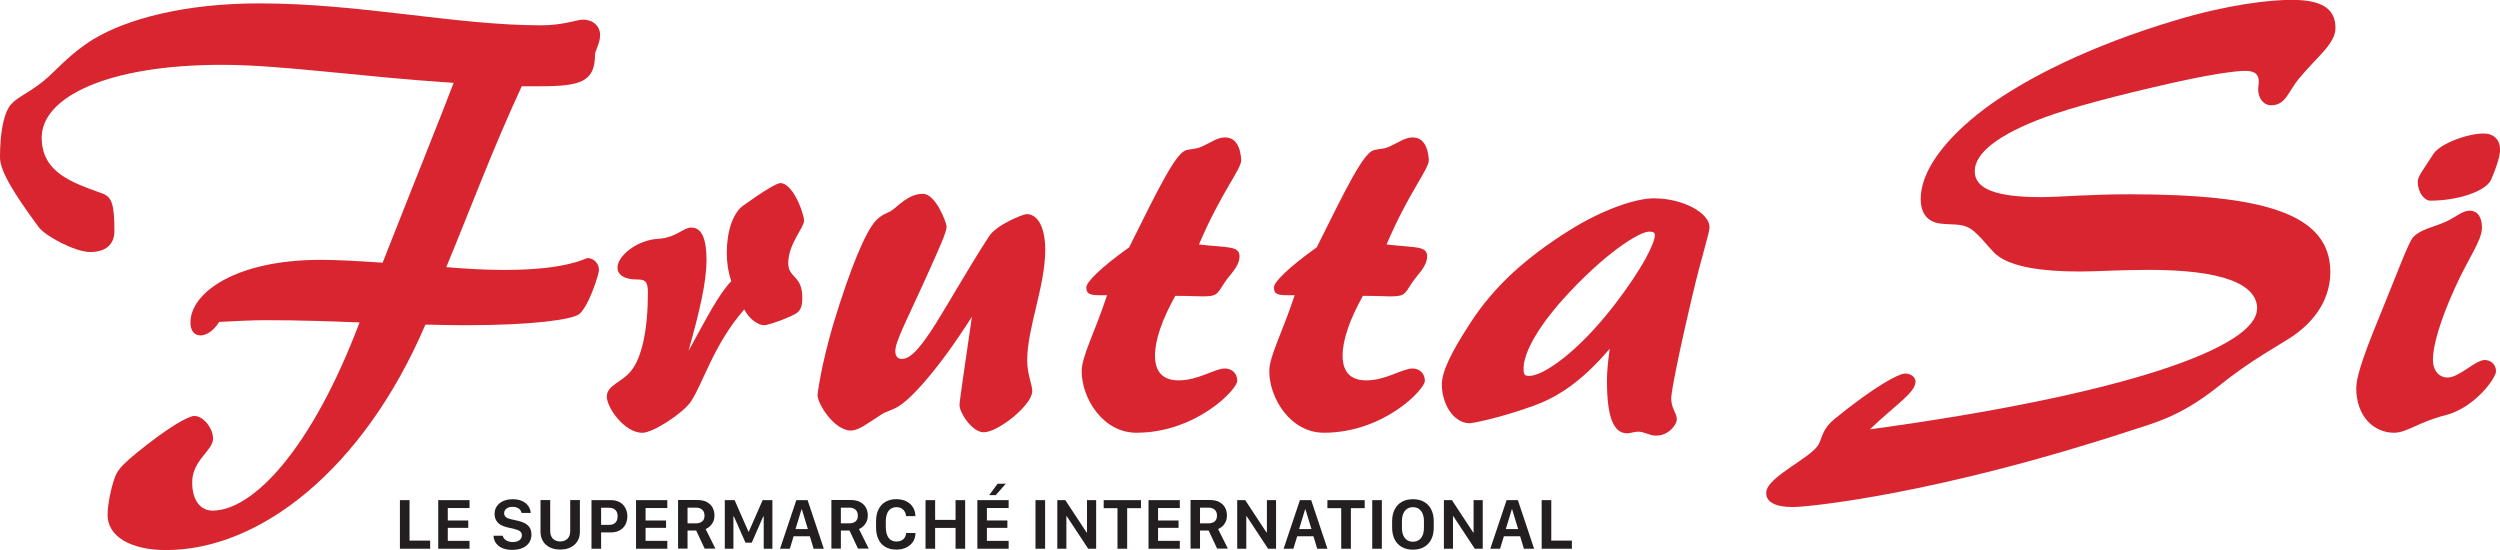
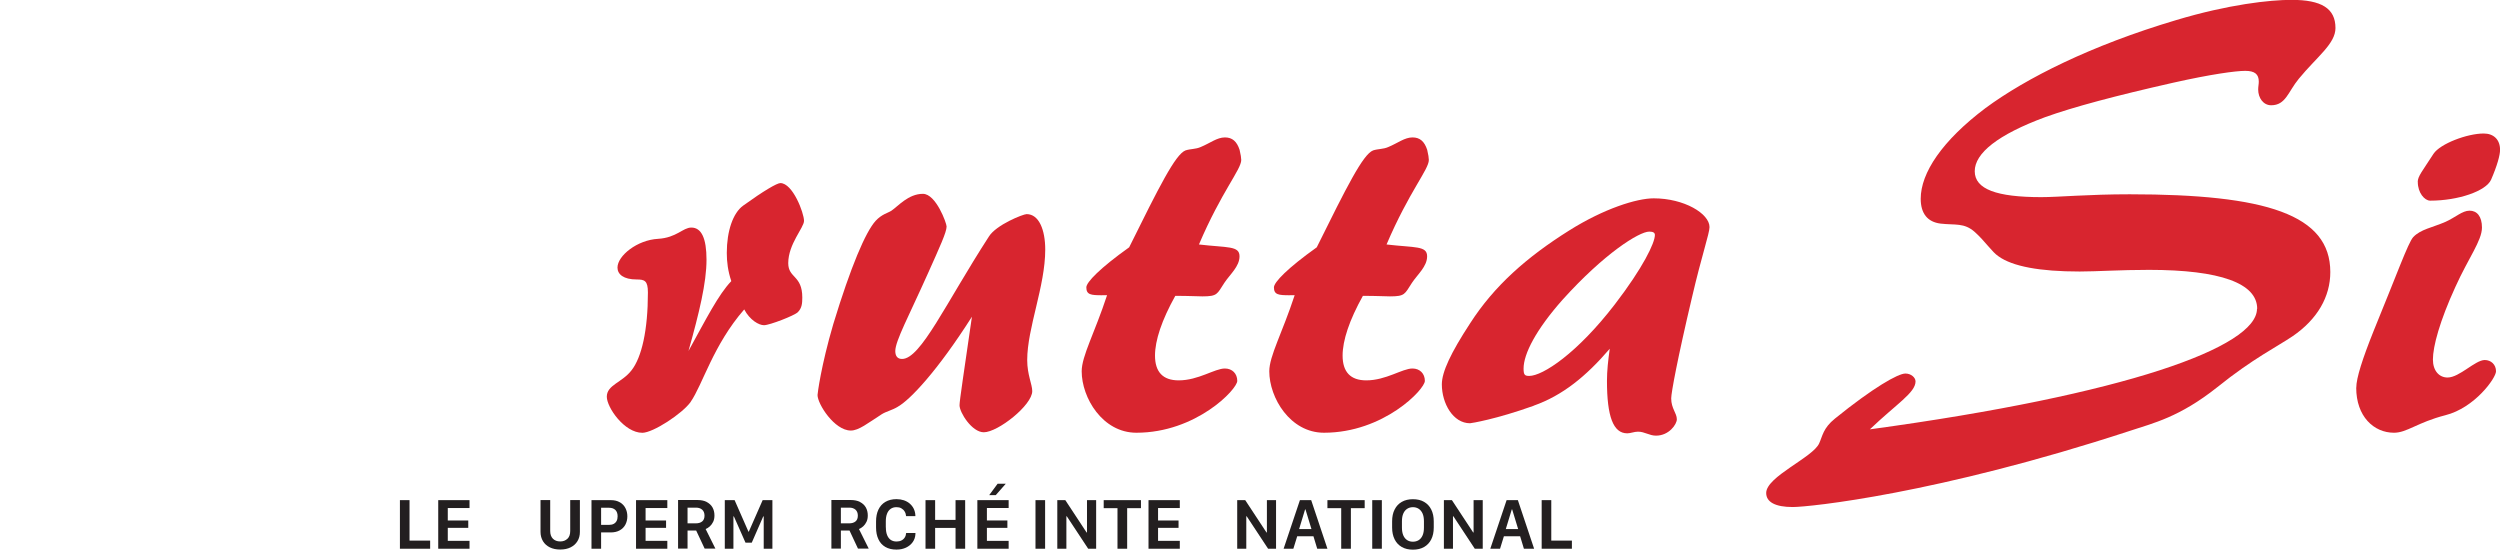
<svg xmlns="http://www.w3.org/2000/svg" id="Layer_2" viewBox="0 0 377.14 82.97">
  <defs>
    <style>.cls-1{fill:#d8252f;}.cls-2{fill:#231f20;}</style>
  </defs>
  <g id="Layer_1-2">
    <g>
-       <path class="cls-1" d="m68.43,12.5c-14.37-.94-25.93-2.72-34.94-2.72-17.43,0-27.2,4.93-27.2,10.97,0,5.27,4.59,6.8,9.1,8.42,1.45.51,1.87,1.53,1.87,5.7,0,2.04-1.36,3.15-3.66,3.15s-6.89-2.47-7.82-3.83C1.96,28.99,0,25.76,0,23.72c0-3.57.51-6.21,1.36-7.57.85-1.36,2.89-2.04,5.19-3.91,1.87-1.53,3.91-4.08,7.48-6.29C19.21,2.81,27.97.51,39.1.51c15.3,0,29.67,3.31,42.5,3.31,3.49,0,5.27-.85,6.38-.85,1.53,0,2.55,1.02,2.55,2.3s-.77,2.38-.77,2.98c0,4.08-2.21,4.76-8.16,4.76h-2.89c-4.42,9.52-7.82,18.7-11.39,27.29,2.98.25,5.87.42,8.76.42,9.61,0,12.16-1.79,12.58-1.79.85,0,1.7.77,1.7,1.79,0,.68-1.62,5.7-3.06,6.72-1.19.77-6.89,1.62-16.92,1.62-3.15,0-4.93-.08-5.36-.08h-.85c-9.35,21.85-24.99,34-39.1,34-5.61,0-8.84-2.21-8.84-5.27,0-2.13.85-5.36,1.36-6.29.51-.94,1.53-1.87,2.98-3.06,4.68-3.83,7.82-5.61,8.76-5.61,1.36,0,2.81,1.87,2.81,3.4,0,1.87-3.15,3.23-3.15,6.63,0,2.72,1.28,4.25,3.06,4.25,6.12,0,14.96-9.27,22.19-28.39-4.34-.17-9.1-.34-14.28-.34-2.29,0-4.59.17-6.89.26-.85,1.36-1.96,2.04-2.81,2.04-.94,0-1.53-.68-1.53-1.96,0-4.42,6.72-9.44,19.64-9.44,2.46,0,5.53.17,9.35.43,5.19-13.18,8.84-22.19,10.71-27.12Z" />
      <path class="cls-1" d="m104.21,60.61c-1.27,1.79-5.7,4.68-7.31,4.68-2.72,0-5.36-3.83-5.36-5.44,0-1.79,2.3-2.12,3.74-4,1.53-1.96,2.46-6.04,2.46-11.73,0-1.79-.51-1.96-1.7-1.96-1.96,0-2.89-.77-2.89-1.79,0-1.79,2.98-4.17,6.12-4.34,2.81-.17,3.74-1.7,5.02-1.7,1.53,0,2.29,1.62,2.29,4.85,0,3.49-1.1,7.99-2.72,13.77,2.72-4.93,4.51-8.5,6.46-10.54-.51-1.53-.68-2.89-.68-4.25,0-3.31.94-6.04,2.47-7.14,3.06-2.21,5.1-3.4,5.61-3.4,1.87,0,3.57,4.51,3.57,5.7,0,1.02-2.38,3.49-2.38,6.38,0,2.29,2.12,1.79,2.12,5.19,0,.94-.08,1.61-.68,2.21-.51.51-4.25,1.96-5.1,1.96-.77,0-2.13-.77-2.98-2.38-4.68,5.36-6.29,11.39-8.08,13.94Z" />
      <path class="cls-1" d="m135.41,61.38c-.85.51-1.7.68-2.38,1.1-2.12,1.36-3.48,2.47-4.68,2.47-2.47,0-5.02-4-5.02-5.36,0-.17.51-4.34,2.38-10.71,2.64-8.67,4.85-13.86,6.38-15.56.94-1.02,1.87-1.19,2.38-1.53,1.02-.68,2.55-2.55,4.76-2.55,1.96,0,3.57,4.42,3.57,4.93,0,.85-1.02,3.06-2.81,7.06-2.89,6.46-4.93,10.2-4.93,11.73,0,.76.34,1.19,1.02,1.19,2.81,0,6.55-8.33,13.09-18.45,1.1-1.79,5.19-3.4,5.7-3.4,1.87,0,2.81,2.38,2.81,5.36,0,5.53-2.72,11.82-2.72,16.66,0,2.21.76,3.66.76,4.68,0,2.13-5.19,6.21-7.31,6.21-1.79,0-3.66-2.98-3.66-4.08,0-.68.68-5.1,1.87-13.35-5.19,8.16-9.35,12.58-11.22,13.6Z" />
      <path class="cls-1" d="m166.26,44.54c-1.7,0-2.38-.08-2.38-1.19,0-.77,2.04-2.89,6.46-6.04,4.51-9.1,6.97-14.03,8.5-14.62.76-.25,1.53-.17,2.29-.51,1.45-.6,2.46-1.45,3.66-1.45,1.11,0,1.79.6,2.21,1.87.17.68.25,1.27.25,1.53,0,1.44-2.97,4.76-6.38,12.75,4.33.51,6.12.17,6.12,1.79,0,1.53-1.44,2.72-2.29,4-1.11,1.7-1.02,2.04-3.32,2.04-.68,0-1.96-.08-4.08-.08-2.04,3.66-3.06,6.72-3.06,9.01,0,2.47,1.19,3.74,3.57,3.74,2.98,0,5.44-1.79,6.97-1.79,1.11,0,1.87.77,1.87,1.87,0,1.27-6.21,7.82-15.22,7.82-5.1,0-8.25-5.27-8.25-9.27,0-2.3,1.96-5.78,3.83-11.48h-.77Z" />
      <path class="cls-1" d="m194.56,44.54c-1.7,0-2.38-.08-2.38-1.19,0-.77,2.04-2.89,6.46-6.04,4.51-9.1,6.97-14.03,8.5-14.62.76-.25,1.53-.17,2.29-.51,1.45-.6,2.46-1.45,3.66-1.45,1.11,0,1.79.6,2.21,1.87.17.68.25,1.27.25,1.53,0,1.44-2.97,4.76-6.38,12.75,4.33.51,6.12.17,6.12,1.79,0,1.53-1.44,2.72-2.29,4-1.11,1.7-1.02,2.04-3.32,2.04-.68,0-1.96-.08-4.08-.08-2.04,3.66-3.06,6.72-3.06,9.01,0,2.47,1.19,3.74,3.57,3.74,2.98,0,5.44-1.79,6.97-1.79,1.11,0,1.87.77,1.87,1.87,0,1.27-6.21,7.82-15.22,7.82-5.1,0-8.25-5.27-8.25-9.27,0-2.3,1.96-5.78,3.83-11.48h-.76Z" />
      <path class="cls-1" d="m231.37,61.21c-5.7,2.04-9.44,2.64-9.61,2.64-2.55,0-4.25-2.98-4.25-5.87,0-1.87,1.36-4.76,4.25-9.18,3.66-5.7,8.59-10.03,14.96-14.03,5.27-3.31,10.2-4.85,12.75-4.85,4.59,0,8.42,2.3,8.42,4.34,0,.94-1.19,4.34-2.63,10.54-2.21,9.35-3.15,14.45-3.15,15.3,0,1.53.85,2.21.85,3.15,0,.77-1.19,2.47-3.14,2.47-1.02,0-1.7-.6-2.72-.6-.59,0-1.1.25-1.62.25-2.12,0-3.06-2.55-3.06-7.91,0-1.53.17-3.06.42-4.85-3.57,4.17-7.14,7.06-11.48,8.59Zm12.24-15.3c4.25-5.53,6.04-9.27,6.04-10.46,0-.34-.25-.51-.85-.51-1.53,0-6.8,3.31-13.09,10.29-4,4.51-5.87,8.16-5.87,10.37,0,.94.17,1.11.85,1.11,2.04,0,7.23-3.4,12.92-10.8Z" />
      <path class="cls-1" d="m340.51,46.58c0-3.83-5.53-5.87-16.32-5.87-4.42,0-7.91.25-10.46.25-6.04,0-10.12-.77-12.24-2.29-1.02-.68-1.96-2.21-3.57-3.66-1.62-1.45-2.98-1.02-5.19-1.28-1.96-.25-2.98-1.53-2.98-3.74,0-3.91,3.23-8.76,9.78-13.69,6.12-4.51,15.9-9.44,28.73-13.26,7.91-2.38,14.2-3.06,17.43-3.06,4.51,0,6.63,1.28,6.63,4.25,0,2.38-2.81,4.34-5.53,7.65-1.62,1.96-1.96,4-4.17,4-1.19,0-1.96-1.11-1.96-2.38,0-.42.09-.77.09-1.19,0-1.11-.6-1.62-2.04-1.62s-5.18.51-10.88,1.79c-8.67,1.96-15.05,3.66-19.3,5.19-7.14,2.64-10.63,5.44-10.63,8.16s3.32,3.91,10.03,3.91c2.64,0,7.14-.43,13.35-.43,20.57,0,30.26,3.06,30.26,11.73,0,3.74-1.96,7.14-5.7,9.69-2.12,1.45-6.04,3.4-11.31,7.65-5.78,4.59-9.69,5.44-13.26,6.63-29.07,9.52-48.37,11.48-50.83,11.48-2.64,0-4-.76-4-2.12,0-2.47,7.05-5.36,7.99-7.48.51-1.1.59-2.3,2.38-3.74,5.78-4.68,9.52-6.8,10.63-6.8.85,0,1.53.6,1.53,1.19,0,1.7-2.89,3.4-6.89,7.23,38.68-5.27,58.4-12.41,58.4-18.19Z" />
      <path class="cls-1" d="m355.46,58.48c0-1.45.93-4.34,2.63-8.59,3.49-8.5,5.19-13.26,5.95-14.11,1.11-1.19,2.89-1.45,4.85-2.3,1.53-.68,2.55-1.7,3.66-1.7s1.87.85,1.87,2.55c0,1.96-2.04,4.59-4,8.93-2.38,5.19-3.4,9.01-3.4,10.97,0,1.7.94,2.72,2.21,2.72,1.79,0,4.17-2.64,5.61-2.64.94,0,1.7.68,1.7,1.7s-3.23,5.53-7.65,6.63c-4.25,1.1-5.78,2.64-7.74,2.64-3.06,0-5.7-2.47-5.7-6.8Zm9.27-31.03c0-.85.68-1.61,2.38-4.25,1.02-1.53,5.1-3.06,7.57-3.06,1.53,0,2.47.94,2.47,2.47,0,.77-.43,2.38-1.36,4.51-.77,1.7-4.93,3.15-9.18,3.15-.85,0-1.87-1.19-1.87-2.81Z" />
    </g>
    <g>
      <path class="cls-2" d="m64.89,82.78h-4.56v-7.33h1.45v6.1h3.11v1.24Z" />
      <path class="cls-2" d="m70.83,82.78h-4.72v-7.33h4.72v1.19h-3.28v1.88h3.09v1.11h-3.09v1.96h3.28v1.19Z" />
-       <path class="cls-2" d="m75.83,80.78c.02.14.08.27.16.39s.18.22.31.31c.13.09.28.16.46.21s.37.08.59.08c.3,0,.55-.04.76-.13.21-.09.36-.21.46-.36s.16-.33.16-.53c0-.25-.09-.45-.28-.6-.19-.14-.47-.26-.85-.35l-1.13-.26c-.38-.09-.71-.22-.99-.39s-.49-.4-.64-.67c-.15-.27-.23-.59-.23-.96,0-.45.12-.84.35-1.17s.56-.59.97-.77.89-.27,1.42-.27,1.04.09,1.43.28c.4.19.7.44.92.75.22.31.34.66.36,1.04h-1.38c-.03-.18-.1-.33-.22-.47-.11-.14-.26-.25-.45-.33s-.42-.12-.68-.12c-.4,0-.71.09-.94.28-.23.18-.34.42-.34.71,0,.22.09.4.26.55s.42.25.74.32l1.14.26c.4.09.74.22,1.04.38.29.17.52.39.69.66.16.27.25.61.25,1.03,0,.46-.11.85-.34,1.2-.23.35-.56.62-.99.81-.43.19-.96.29-1.58.29-.47,0-.87-.06-1.22-.17-.35-.11-.64-.27-.87-.46-.23-.2-.41-.43-.53-.68s-.19-.53-.2-.82h1.4Z" />
      <path class="cls-2" d="m85.61,81.27c.28-.27.41-.66.41-1.17v-4.66h1.46v4.8c0,.53-.12,1-.37,1.4-.24.4-.59.71-1.03.93-.44.22-.96.33-1.57.33s-1.12-.11-1.57-.33c-.44-.22-.79-.53-1.03-.93-.24-.4-.37-.87-.37-1.4v-4.8h1.46v4.66c0,.51.14.9.41,1.17s.64.41,1.1.41.81-.14,1.09-.41Z" />
      <path class="cls-2" d="m93.51,75.77c.37.22.65.51.84.88.19.37.29.78.29,1.24s-.1.87-.29,1.24c-.19.37-.48.66-.85.87-.37.21-.82.32-1.35.32h-1.47v2.46h-1.45v-7.33h2.93c.53,0,.98.11,1.35.33Zm-.68,1.16c-.23-.22-.54-.33-.94-.33h-1.21v2.58h1.21c.27,0,.5-.05.69-.15.19-.1.34-.25.44-.44.1-.19.15-.42.15-.7,0-.42-.11-.73-.34-.96Z" />
      <path class="cls-2" d="m100.67,82.78h-4.72v-7.33h4.72v1.19h-3.28v1.88h3.09v1.11h-3.09v1.96h3.28v1.19Z" />
      <path class="cls-2" d="m106.6,75.73c.38.19.68.46.88.81.2.35.3.76.3,1.22,0,.36-.06.68-.19.95s-.3.51-.5.69-.42.32-.64.41l1.47,2.95h-1.62l-1.28-2.73h-1.3v2.73h-1.43v-7.33h2.93c.54,0,1.01.1,1.39.29Zm-1.62,3.22c.4,0,.72-.1.95-.29.23-.19.35-.48.35-.87s-.12-.69-.35-.9c-.24-.21-.55-.31-.93-.31h-1.28v2.37h1.26Z" />
      <path class="cls-2" d="m109.34,82.78v-7.33h1.48l2.09,4.76h.05l2.09-4.76h1.47v7.33h-1.31v-4.88h-.07l-1.73,3.96h-.95l-1.75-3.96h-.07v4.88h-1.29Z" />
-       <path class="cls-2" d="m117.67,82.78l2.46-7.33h1.7l2.45,7.33h-1.54l-.57-1.88h-2.45l-.57,1.88h-1.47Zm3.24-5.93l-.9,2.96h1.86l-.9-2.96h-.06Z" />
      <path class="cls-2" d="m129.73,75.73c.38.19.68.46.88.81.2.35.3.76.3,1.22,0,.36-.06.68-.19.95s-.3.51-.5.69-.42.32-.64.41l1.47,2.95h-1.62l-1.28-2.73h-1.3v2.73h-1.43v-7.33h2.93c.54,0,1.01.1,1.39.29Zm-1.62,3.22c.4,0,.72-.1.95-.29.23-.19.35-.48.35-.87s-.12-.69-.35-.9c-.24-.21-.55-.31-.93-.31h-1.28v2.37h1.26Z" />
      <path class="cls-2" d="m133.64,79.58c0,.45.06.83.19,1.15.13.32.31.55.55.72.24.16.53.24.87.24.28,0,.52-.05.74-.16s.38-.26.5-.45.19-.42.21-.67h1.4v.14c-.02.46-.16.88-.41,1.23s-.59.63-1.01.83-.9.3-1.44.3c-.66,0-1.22-.13-1.68-.4s-.81-.65-1.04-1.15c-.24-.5-.36-1.09-.36-1.79v-.91c0-.69.12-1.29.36-1.79.24-.5.59-.89,1.05-1.16.46-.27,1.02-.41,1.67-.41.4,0,.77.06,1.11.17.34.12.64.28.89.5.25.22.46.48.6.77s.23.63.25.99v.13h-1.4c-.02-.26-.09-.49-.22-.7-.12-.2-.29-.36-.5-.48s-.45-.17-.73-.17c-.34,0-.63.08-.87.25-.24.17-.43.41-.55.73-.13.32-.19.71-.19,1.16v.91Z" />
      <path class="cls-2" d="m144.15,82.78v-3.14h-3.08v3.14h-1.45v-7.33h1.45v2.98h3.08v-2.98h1.45v7.33h-1.45Z" />
      <path class="cls-2" d="m152.16,82.78h-4.72v-7.33h4.72v1.19h-3.28v1.88h3.09v1.11h-3.09v1.96h3.28v1.19Zm-1.66-9.81h1.23l-1.51,1.72h-.99l1.27-1.72Z" />
      <path class="cls-2" d="m156.21,82.78v-7.33h1.45v7.33h-1.45Z" />
      <path class="cls-2" d="m159.5,82.78v-7.33h1.21l3.21,4.88h.06v-4.88h1.38v7.33h-1.2l-3.23-4.9h-.06v4.9h-1.37Z" />
      <path class="cls-2" d="m168.58,82.78v-6.12h-2.08v-1.21h5.62v1.21h-2.08v6.12h-1.46Z" />
      <path class="cls-2" d="m177.98,82.78h-4.72v-7.33h4.72v1.19h-3.28v1.88h3.09v1.11h-3.09v1.96h3.28v1.19Z" />
-       <path class="cls-2" d="m183.91,75.73c.38.19.68.46.88.81.2.35.3.76.3,1.22,0,.36-.06.68-.19.95s-.29.51-.5.69-.42.32-.64.41l1.47,2.95h-1.62l-1.28-2.73h-1.3v2.73h-1.43v-7.33h2.93c.54,0,1.01.1,1.39.29Zm-1.62,3.22c.4,0,.72-.1.95-.29s.35-.48.35-.87-.12-.69-.35-.9c-.24-.21-.55-.31-.93-.31h-1.28v2.37h1.26Z" />
      <path class="cls-2" d="m186.64,82.78v-7.33h1.21l3.21,4.88h.06v-4.88h1.38v7.33h-1.2l-3.23-4.9h-.06v4.9h-1.37Z" />
      <path class="cls-2" d="m193.64,82.78l2.46-7.33h1.7l2.45,7.33h-1.54l-.57-1.88h-2.45l-.58,1.88h-1.47Zm3.24-5.93l-.9,2.96h1.86l-.9-2.96h-.06Z" />
      <path class="cls-2" d="m202.33,82.78v-6.12h-2.08v-1.21h5.62v1.21h-2.08v6.12h-1.46Z" />
      <path class="cls-2" d="m207.01,82.78v-7.33h1.45v7.33h-1.45Z" />
      <path class="cls-2" d="m215.91,81.37c-.25.5-.61.88-1.08,1.15-.47.27-1.03.4-1.68.4s-1.21-.13-1.68-.4-.83-.65-1.08-1.15c-.25-.5-.38-1.09-.38-1.78v-.94c0-.69.12-1.29.38-1.79.25-.5.61-.88,1.08-1.15s1.03-.4,1.68-.4,1.22.13,1.68.4c.47.27.83.65,1.08,1.15.25.5.38,1.09.38,1.79v.94c0,.69-.13,1.28-.38,1.78Zm-1.31-3.91c-.14-.31-.34-.55-.59-.71-.25-.16-.54-.24-.86-.24s-.61.08-.86.24-.45.39-.59.71c-.14.31-.21.71-.21,1.18v.96c0,.47.07.86.21,1.18.14.32.34.55.59.71.25.16.54.23.86.23s.61-.08.86-.23c.25-.16.45-.39.59-.71.14-.32.21-.71.21-1.18v-.96c0-.47-.07-.87-.21-1.18Z" />
      <path class="cls-2" d="m217.82,82.78v-7.33h1.21l3.21,4.88h.06v-4.88h1.38v7.33h-1.2l-3.23-4.9h-.06v4.9h-1.37Z" />
      <path class="cls-2" d="m224.82,82.78l2.46-7.33h1.7l2.45,7.33h-1.54l-.57-1.88h-2.45l-.58,1.88h-1.47Zm3.24-5.93l-.9,2.96h1.86l-.9-2.96h-.06Z" />
      <path class="cls-2" d="m237.13,82.78h-4.56v-7.33h1.45v6.1h3.11v1.24Z" />
    </g>
  </g>
</svg>